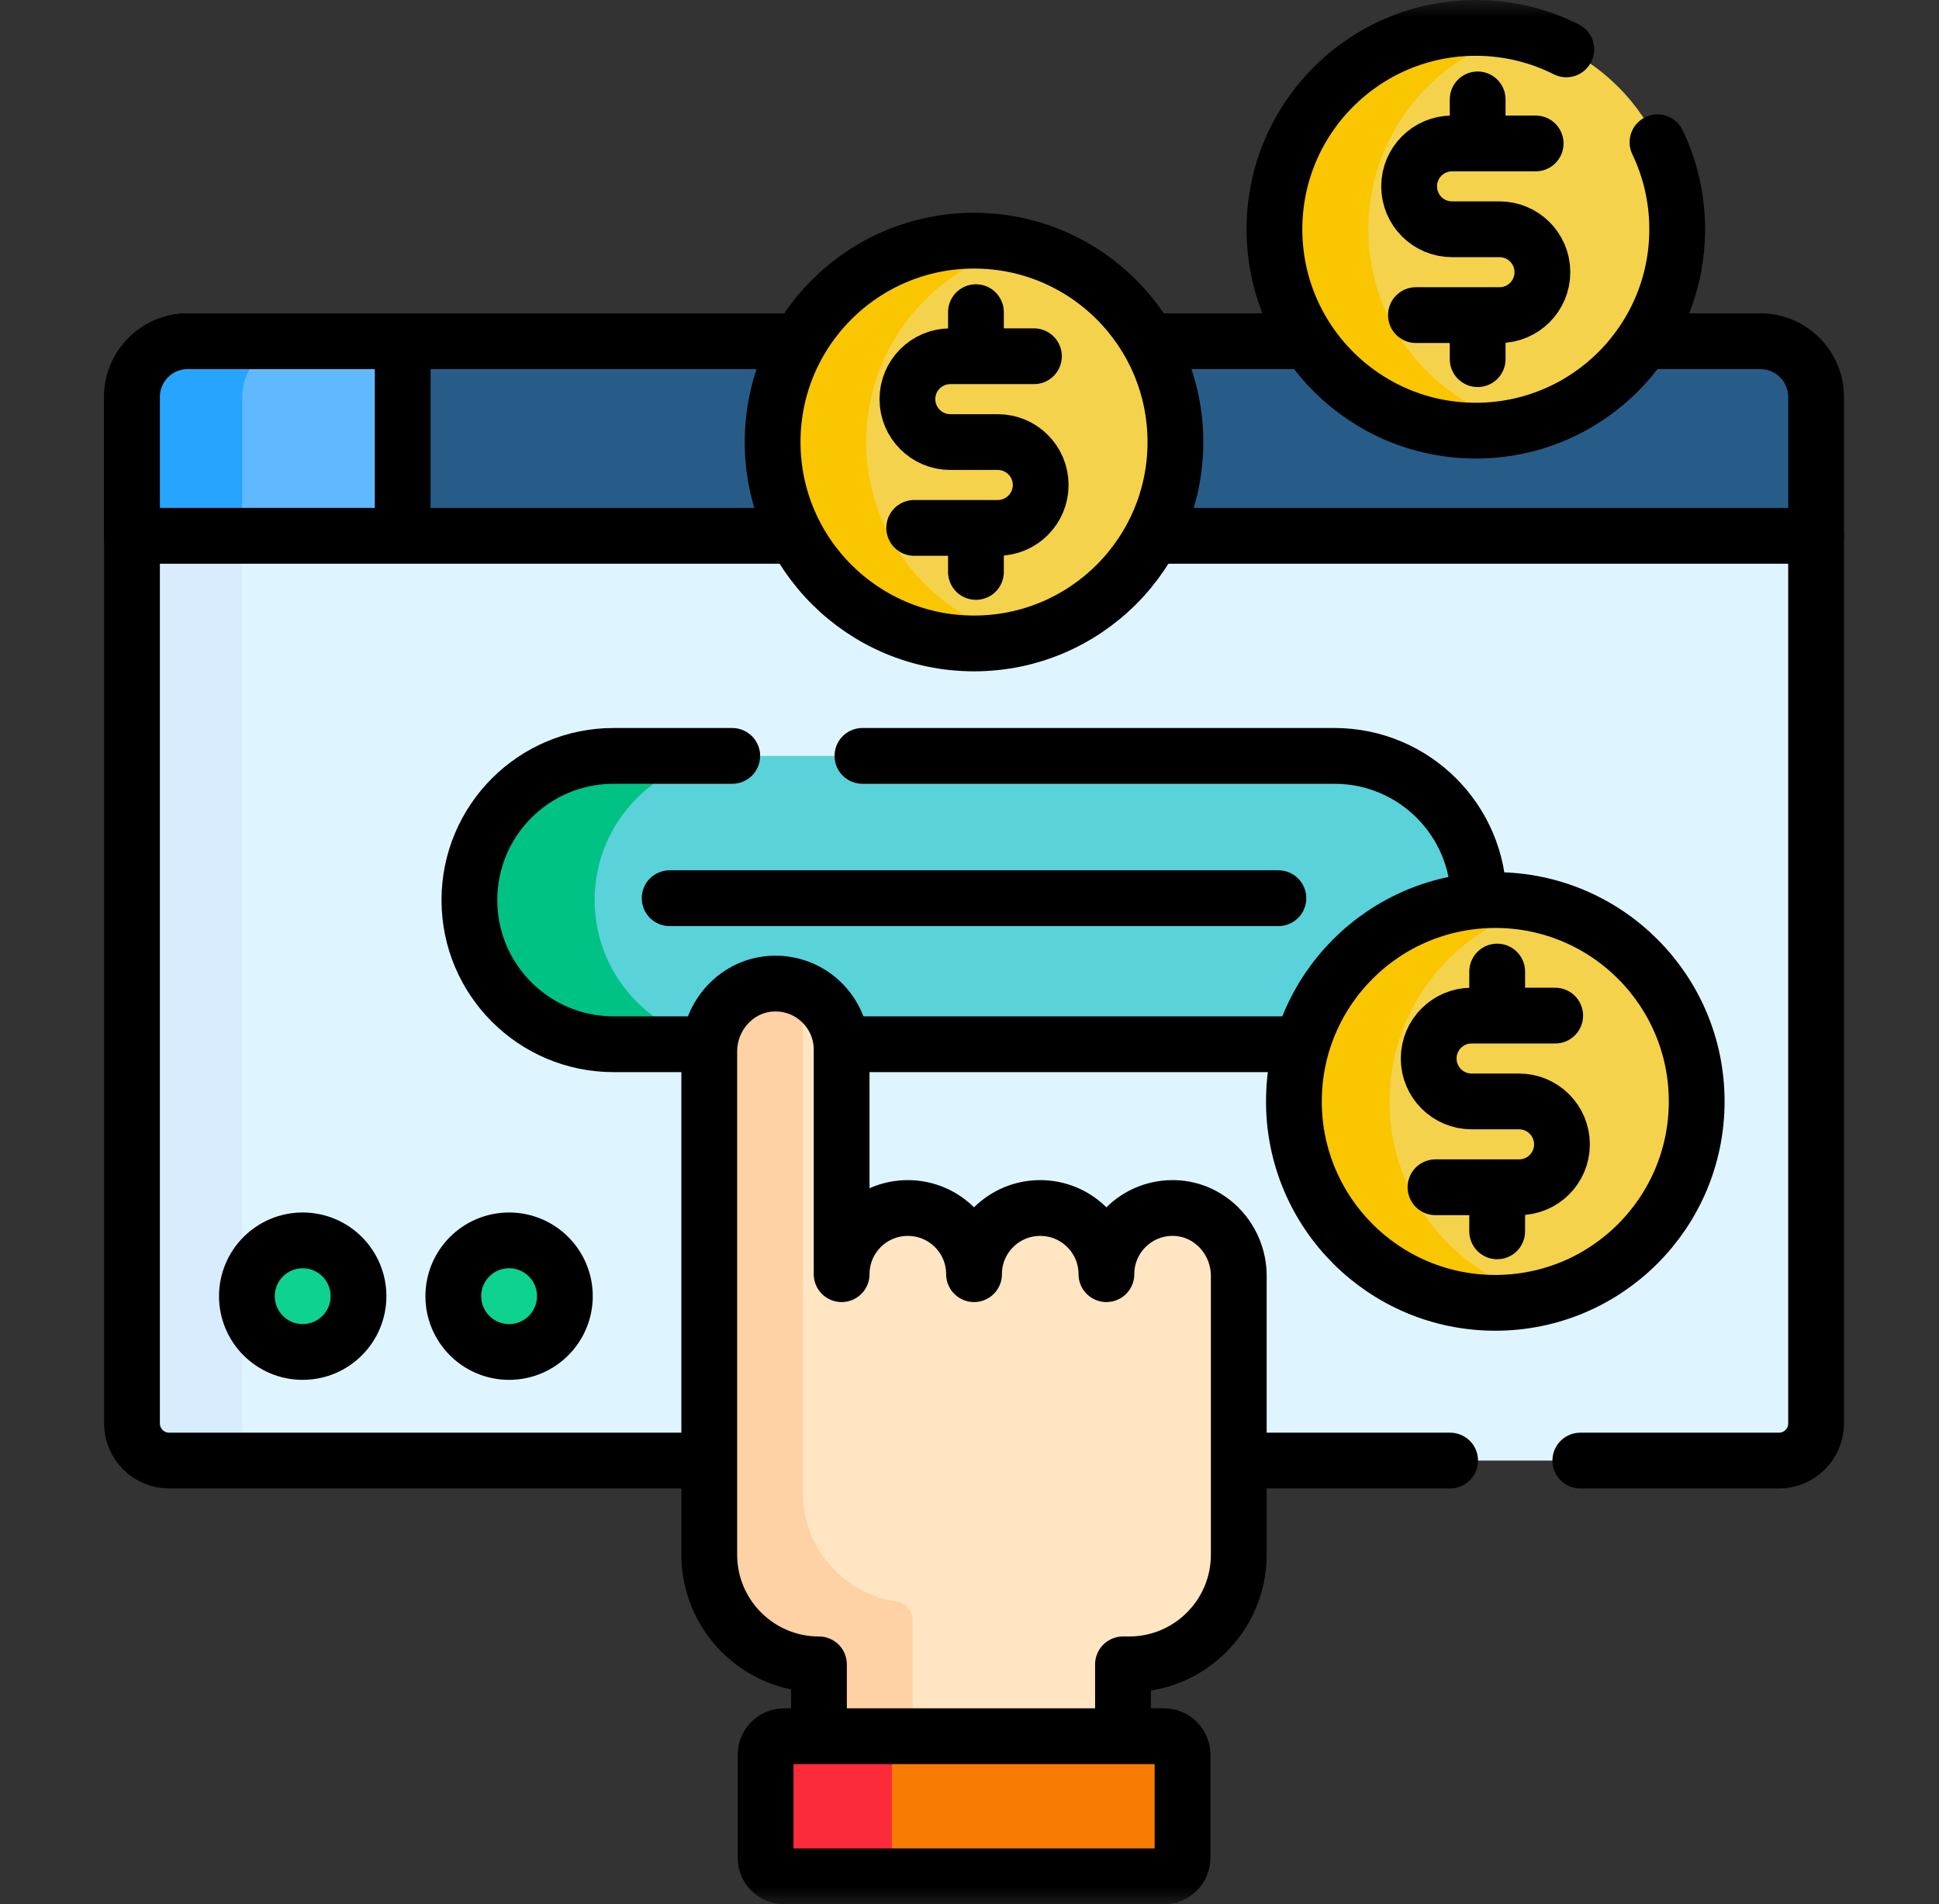
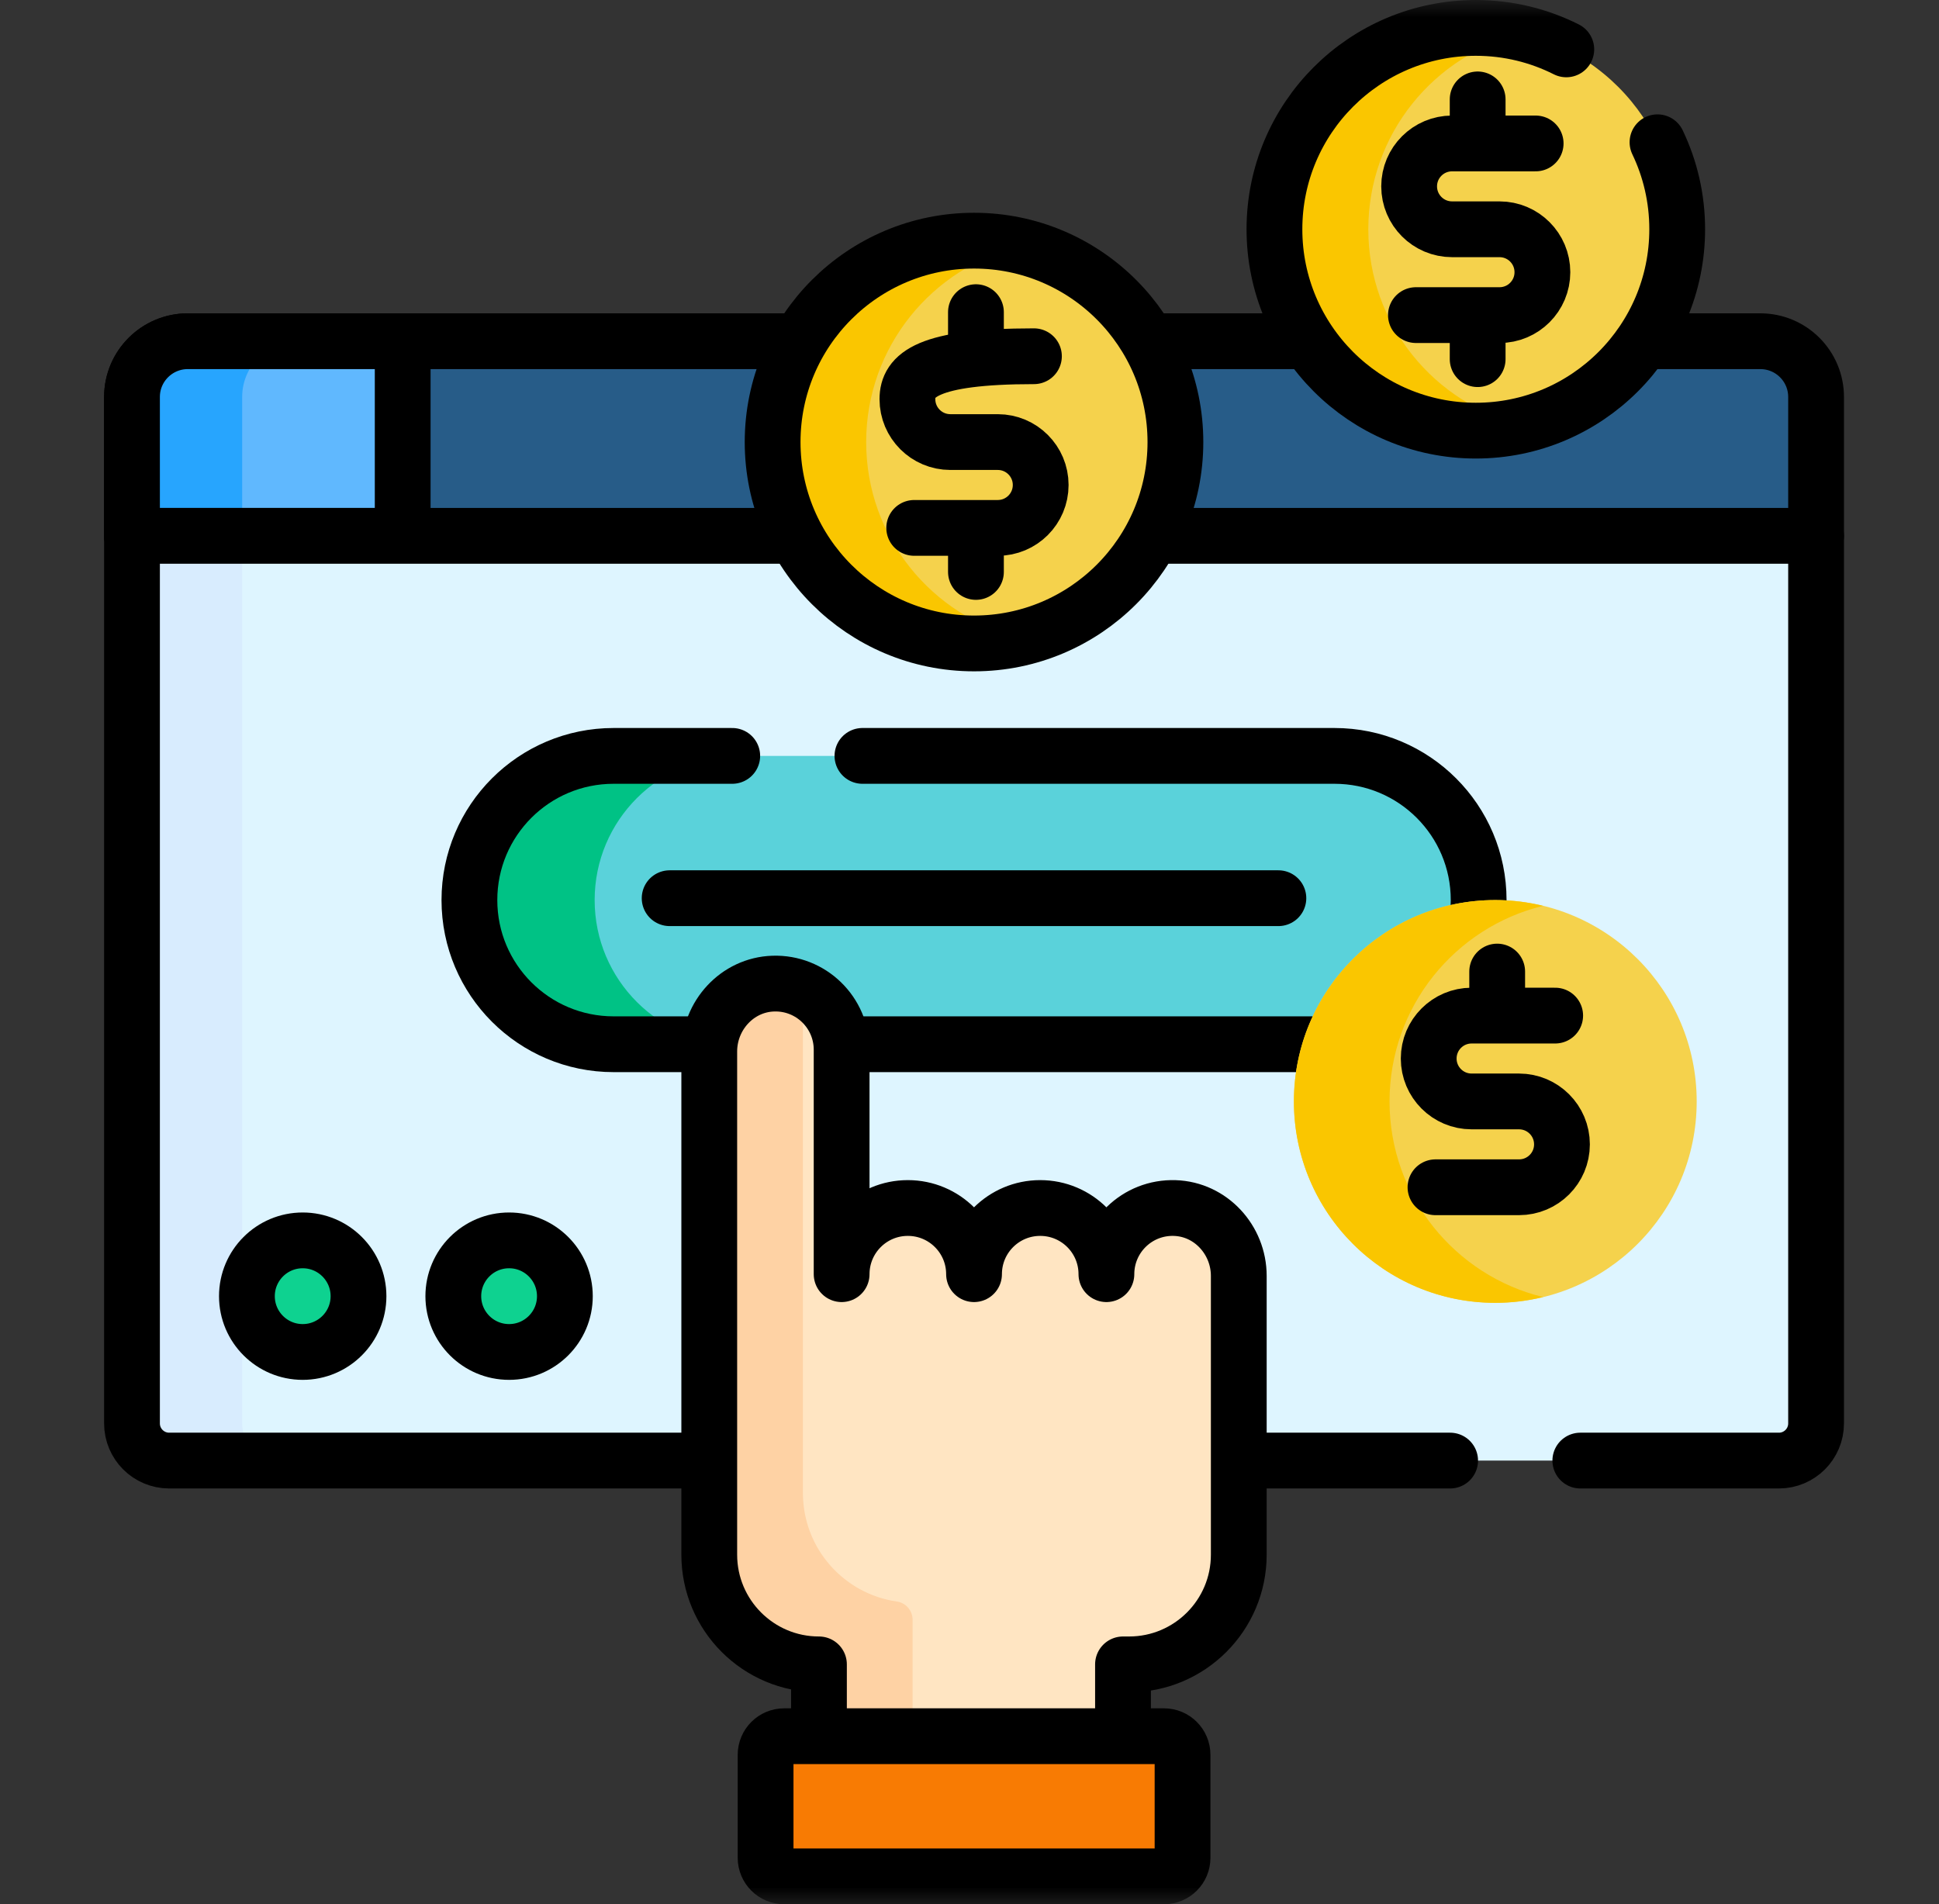
<svg xmlns="http://www.w3.org/2000/svg" width="56" height="55" viewBox="0 0 56 55" fill="none">
  <rect x="0" y="0" width="56" height="55" fill="#333333" stroke="none" />
  <mask id="mask0_0_49958" style="mask-type:luminance" maskUnits="userSpaceOnUse" x="0" y="0" width="56" height="55">
    <path fill-rule="evenodd" clip-rule="evenodd" d="M0.631 0L55.631 0L55.631 55L0.631 55L0.631 0Z" fill="white" />
  </mask>
  <g mask="url(#mask0_0_49958)">
    <path d="M50.839 9.855L5.424 9.855C4.534 9.855 3.812 10.576 3.812 11.466L3.812 15.476L4.387 15.582L51.837 15.582L52.45 15.476V11.466C52.45 10.576 51.729 9.855 50.839 9.855" fill="#275C88" />
    <path fill-rule="evenodd" clip-rule="evenodd" d="M50.839 9.855L5.424 9.855C4.534 9.855 3.812 10.576 3.812 11.466L3.812 15.476L4.387 15.582L51.837 15.582L52.45 15.476V11.466C52.45 10.576 51.729 9.855 50.839 9.855Z" stroke="black" stroke-width="1.611" stroke-linecap="round" stroke-linejoin="round" />
    <path d="M11.63 9.855H5.424C4.534 9.855 3.812 10.576 3.812 11.466L3.812 15.476L11.63 15.476V9.855Z" fill="#60B8FE" />
    <path d="M8.605 9.855H5.424C4.534 9.855 3.812 10.576 3.812 11.466L3.812 15.476H6.994V11.466C6.994 10.576 7.715 9.855 8.605 9.855" fill="#27A5FE" />
    <path fill-rule="evenodd" clip-rule="evenodd" d="M11.63 9.855H5.424C4.534 9.855 3.812 10.576 3.812 11.466L3.812 15.476L11.63 15.476V9.855Z" stroke="black" stroke-width="1.611" stroke-linecap="round" stroke-linejoin="round" />
    <path d="M51.376 42.185L4.887 42.185C4.293 42.185 3.812 41.705 3.812 41.111L3.812 15.476L52.45 15.476V41.111C52.45 41.705 51.969 42.185 51.376 42.185" fill="#DEF5FF" />
    <path d="M6.994 41.111L6.994 15.476H3.812L3.812 41.111C3.812 41.705 4.293 42.185 4.887 42.185H8.068C7.475 42.185 6.994 41.705 6.994 41.111" fill="#D8ECFE" />
    <path d="M45.641 42.185H51.376C51.969 42.185 52.45 41.705 52.45 41.111V15.476L3.812 15.476L3.812 41.111C3.812 41.705 4.293 42.185 4.887 42.185L41.881 42.185" stroke="black" stroke-width="1.611" stroke-linecap="round" stroke-linejoin="round" />
    <path d="M38.541 30.16L17.721 30.16C15.421 30.16 13.557 28.296 13.557 25.996C13.557 23.696 15.421 21.832 17.721 21.832L38.541 21.832C40.841 21.832 42.705 23.696 42.705 25.996C42.705 28.296 40.841 30.16 38.541 30.16" fill="#5AD2DA" />
    <path d="M17.174 25.996V25.996C17.174 23.696 19.038 21.832 21.338 21.832H17.721C15.421 21.832 13.557 23.696 13.557 25.996C13.557 28.296 15.421 30.16 17.721 30.16H21.338C19.038 30.16 17.174 28.296 17.174 25.996" fill="#00C285" />
    <path d="M21.148 21.832H17.721C15.421 21.832 13.557 23.696 13.557 25.996C13.557 28.296 15.421 30.16 17.721 30.16L38.541 30.16C40.841 30.16 42.705 28.296 42.705 25.996C42.705 23.696 40.841 21.832 38.541 21.832L24.908 21.832" stroke="black" stroke-width="1.611" stroke-linecap="round" stroke-linejoin="round" />
    <path d="M19.34 25.942L36.921 25.942" stroke="black" stroke-width="1.611" stroke-linecap="round" stroke-linejoin="round" />
    <path d="M49.002 31.812C49.002 35.025 46.398 37.629 43.185 37.629C39.973 37.629 37.369 35.025 37.369 31.812C37.369 28.6 39.973 25.996 43.185 25.996C46.398 25.996 49.002 28.6 49.002 31.812" fill="#F5D24C" />
    <path d="M40.131 31.812C40.131 29.076 42.021 26.782 44.566 26.163C44.124 26.055 43.661 25.996 43.185 25.996C39.973 25.996 37.369 28.6 37.369 31.812C37.369 35.025 39.973 37.629 43.185 37.629C43.661 37.629 44.124 37.57 44.566 37.462C42.021 36.842 40.131 34.549 40.131 31.812" fill="#FAC600" />
-     <path fill-rule="evenodd" clip-rule="evenodd" d="M49.002 31.812C49.002 35.025 46.398 37.629 43.185 37.629C39.973 37.629 37.369 35.025 37.369 31.812C37.369 28.6 39.973 25.996 43.185 25.996C46.398 25.996 49.002 28.6 49.002 31.812Z" stroke="black" stroke-width="1.611" stroke-linecap="round" stroke-linejoin="round" />
    <path d="M44.915 29.333H42.501C41.817 29.333 41.262 29.888 41.262 30.573C41.262 31.257 41.817 31.812 42.501 31.812H43.871C44.556 31.812 45.111 32.367 45.111 33.052C45.111 33.737 44.556 34.291 43.871 34.291H41.458" stroke="black" stroke-width="1.611" stroke-linecap="round" stroke-linejoin="round" />
    <path d="M43.24 28.061V29.235" stroke="black" stroke-width="1.611" stroke-linecap="round" stroke-linejoin="round" />
-     <path d="M43.24 34.389V35.564" stroke="black" stroke-width="1.611" stroke-linecap="round" stroke-linejoin="round" />
    <path d="M33.947 12.768C33.947 15.98 31.343 18.584 28.131 18.584C24.919 18.584 22.314 15.98 22.314 12.768C22.314 9.555 24.919 6.951 28.131 6.951C31.343 6.951 33.947 9.555 33.947 12.768" fill="#F5D24C" />
    <path d="M25.016 12.768C25.016 10.021 26.921 7.72 29.481 7.111C29.048 7.007 28.596 6.951 28.131 6.951C24.919 6.951 22.314 9.555 22.314 12.768C22.314 15.98 24.919 18.584 28.131 18.584C28.596 18.584 29.048 18.528 29.481 18.425C26.921 17.815 25.016 15.515 25.016 12.768" fill="#FAC600" />
    <path fill-rule="evenodd" clip-rule="evenodd" d="M33.947 12.768C33.947 15.98 31.343 18.584 28.131 18.584C24.919 18.584 22.314 15.98 22.314 12.768C22.314 9.555 24.919 6.951 28.131 6.951C31.343 6.951 33.947 9.555 33.947 12.768Z" stroke="black" stroke-width="1.611" stroke-linecap="round" stroke-linejoin="round" />
-     <path d="M29.861 10.289H27.447C26.762 10.289 26.207 10.844 26.207 11.528C26.207 12.213 26.762 12.768 27.447 12.768H28.817C29.501 12.768 30.056 13.323 30.056 14.007C30.056 14.692 29.501 15.247 28.817 15.247H26.403" stroke="black" stroke-width="1.611" stroke-linecap="round" stroke-linejoin="round" />
+     <path d="M29.861 10.289C26.762 10.289 26.207 10.844 26.207 11.528C26.207 12.213 26.762 12.768 27.447 12.768H28.817C29.501 12.768 30.056 13.323 30.056 14.007C30.056 14.692 29.501 15.247 28.817 15.247H26.403" stroke="black" stroke-width="1.611" stroke-linecap="round" stroke-linejoin="round" />
    <path d="M28.186 9.016V10.191" stroke="black" stroke-width="1.611" stroke-linecap="round" stroke-linejoin="round" />
    <path d="M28.186 15.345V16.519" stroke="black" stroke-width="1.611" stroke-linecap="round" stroke-linejoin="round" />
    <path d="M48.439 6.622C48.439 9.834 45.835 12.438 42.623 12.438C39.411 12.438 36.807 9.834 36.807 6.622C36.807 3.41 39.411 0.806 42.623 0.806C45.835 0.806 48.439 3.41 48.439 6.622" fill="#F5D24C" />
    <path d="M39.518 6.622C39.518 3.877 41.421 1.577 43.979 0.966C43.544 0.862 43.09 0.806 42.623 0.806C39.411 0.806 36.807 3.41 36.807 6.622C36.807 9.834 39.411 12.438 42.623 12.438C43.09 12.438 43.544 12.382 43.979 12.278C41.421 11.667 39.518 9.367 39.518 6.622" fill="#FAC600" />
    <path d="M45.236 1.426C44.45 1.03 43.563 0.806 42.623 0.806C39.411 0.806 36.807 3.41 36.807 6.622C36.807 9.834 39.411 12.438 42.623 12.438C45.835 12.438 48.439 9.834 48.439 6.622C48.439 5.722 48.235 4.87 47.87 4.109" stroke="black" stroke-width="1.611" stroke-linecap="round" stroke-linejoin="round" />
    <path d="M44.351 4.143L41.937 4.143C41.252 4.143 40.697 4.698 40.697 5.382C40.697 6.067 41.252 6.622 41.937 6.622H43.307C43.992 6.622 44.546 7.177 44.546 7.862C44.546 8.546 43.992 9.101 43.307 9.101H40.893" stroke="black" stroke-width="1.611" stroke-linecap="round" stroke-linejoin="round" />
    <path d="M42.676 2.871V4.045" stroke="black" stroke-width="1.611" stroke-linecap="round" stroke-linejoin="round" />
    <path d="M42.676 9.199V10.373" stroke="black" stroke-width="1.611" stroke-linecap="round" stroke-linejoin="round" />
    <path d="M33.931 34.891C32.845 34.855 31.954 35.724 31.954 36.801C31.954 35.745 31.098 34.89 30.042 34.89C28.986 34.89 28.131 35.745 28.131 36.801C28.131 35.745 27.275 34.89 26.219 34.89C25.163 34.89 24.308 35.745 24.307 36.801L24.307 30.319C24.307 29.241 23.416 28.372 22.33 28.409C21.292 28.443 20.484 29.33 20.484 30.369L20.484 44.903C20.484 46.653 21.902 48.071 23.652 48.071V50.253H32.433V48.071H32.609C34.359 48.071 35.777 46.653 35.777 44.903V36.851C35.777 35.812 34.969 34.925 33.931 34.891" fill="#FFE5C2" />
    <path d="M23.652 50.253H26.357V46.786C26.357 46.522 26.165 46.293 25.903 46.256C24.369 46.036 23.189 44.716 23.189 43.121L23.189 28.587C23.189 28.585 23.189 28.583 23.189 28.582C22.873 28.437 22.513 28.373 22.133 28.425C21.178 28.556 20.484 29.405 20.484 30.369L20.484 44.903C20.484 46.653 21.902 48.071 23.652 48.071V50.253Z" fill="#FED2A4" />
    <path fill-rule="evenodd" clip-rule="evenodd" d="M33.931 34.891C32.845 34.854 31.954 35.724 31.954 36.801C31.954 35.745 31.098 34.89 30.042 34.89C28.986 34.89 28.131 35.745 28.131 36.801C28.131 35.745 27.275 34.89 26.219 34.89C25.163 34.89 24.308 35.745 24.307 36.801L24.307 30.319C24.307 29.241 23.416 28.372 22.33 28.409C21.292 28.443 20.484 29.33 20.484 30.369L20.484 44.903C20.484 46.652 21.903 48.071 23.652 48.071V51.411H32.433V48.071H32.609C34.359 48.071 35.777 46.652 35.777 44.903V36.851C35.777 35.812 34.969 34.925 33.931 34.891Z" stroke="black" stroke-width="1.611" stroke-linecap="round" stroke-linejoin="round" />
    <path d="M33.616 54.194H22.648C22.352 54.194 22.111 53.954 22.111 53.657V50.683C22.111 50.386 22.352 50.146 22.648 50.146H33.616C33.913 50.146 34.153 50.386 34.153 50.683V53.657C34.153 53.954 33.913 54.194 33.616 54.194" fill="#F87B03" />
-     <path d="M25.759 53.657V50.683C25.759 50.386 25.999 50.146 26.296 50.146H22.648C22.352 50.146 22.111 50.386 22.111 50.683V53.657C22.111 53.954 22.352 54.194 22.648 54.194H26.296C25.999 54.194 25.759 53.954 25.759 53.657" fill="#FB2B3A" />
    <path fill-rule="evenodd" clip-rule="evenodd" d="M33.616 54.194H22.648C22.352 54.194 22.111 53.954 22.111 53.657V50.683C22.111 50.386 22.352 50.146 22.648 50.146H33.616C33.913 50.146 34.153 50.386 34.153 50.683V53.657C34.153 53.954 33.913 54.194 33.616 54.194Z" stroke="black" stroke-width="1.611" stroke-linecap="round" stroke-linejoin="round" />
    <path d="M10.354 37.437C10.354 38.326 9.632 39.048 8.742 39.048C7.852 39.048 7.131 38.326 7.131 37.437C7.131 36.547 7.852 35.825 8.742 35.825C9.632 35.825 10.354 36.547 10.354 37.437" fill="#0ED290" />
    <path d="M16.314 37.437C16.314 38.326 15.593 39.048 14.703 39.048C13.813 39.048 13.092 38.326 13.092 37.437C13.092 36.547 13.813 35.825 14.703 35.825C15.593 35.825 16.314 36.547 16.314 37.437" fill="#0ED290" />
    <path fill-rule="evenodd" clip-rule="evenodd" d="M10.354 37.437C10.354 38.326 9.632 39.048 8.742 39.048C7.852 39.048 7.131 38.326 7.131 37.437C7.131 36.547 7.852 35.825 8.742 35.825C9.632 35.825 10.354 36.547 10.354 37.437Z" stroke="black" stroke-width="1.611" stroke-linecap="round" stroke-linejoin="round" />
    <path fill-rule="evenodd" clip-rule="evenodd" d="M16.314 37.437C16.314 38.326 15.593 39.048 14.703 39.048C13.813 39.048 13.092 38.326 13.092 37.437C13.092 36.547 13.813 35.825 14.703 35.825C15.593 35.825 16.314 36.547 16.314 37.437Z" stroke="black" stroke-width="1.611" stroke-linecap="round" stroke-linejoin="round" />
  </g>
</svg>